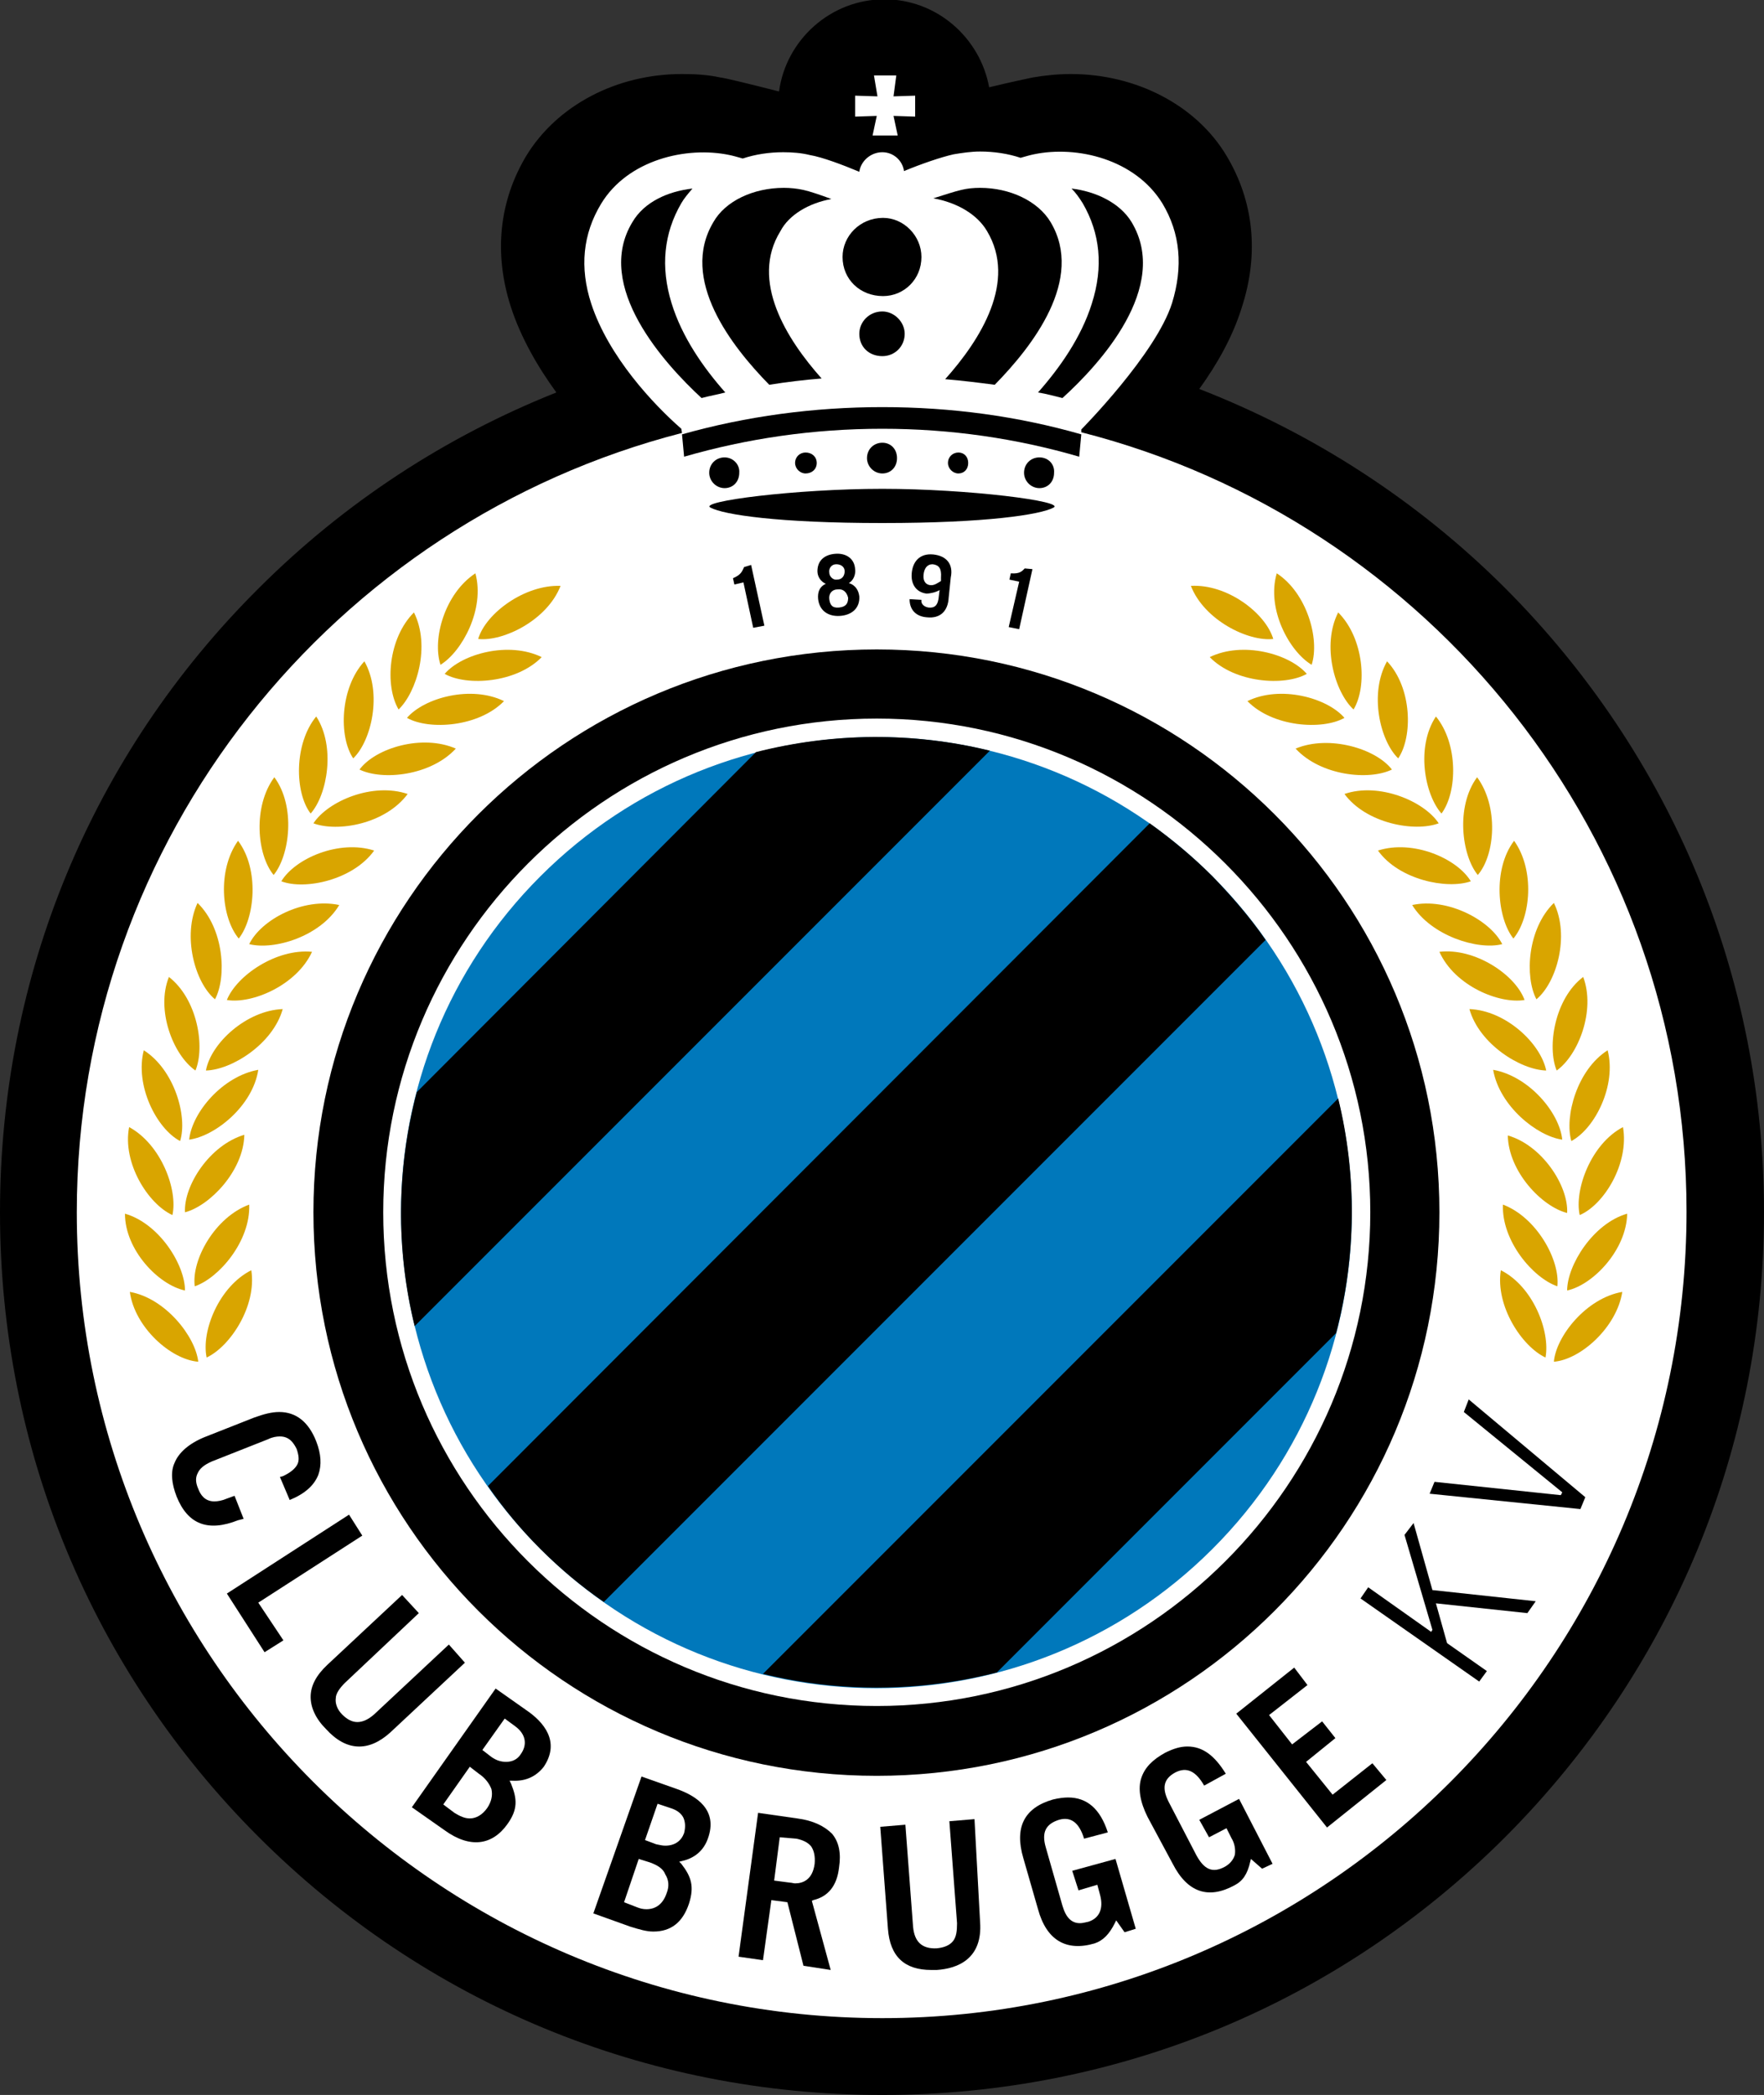
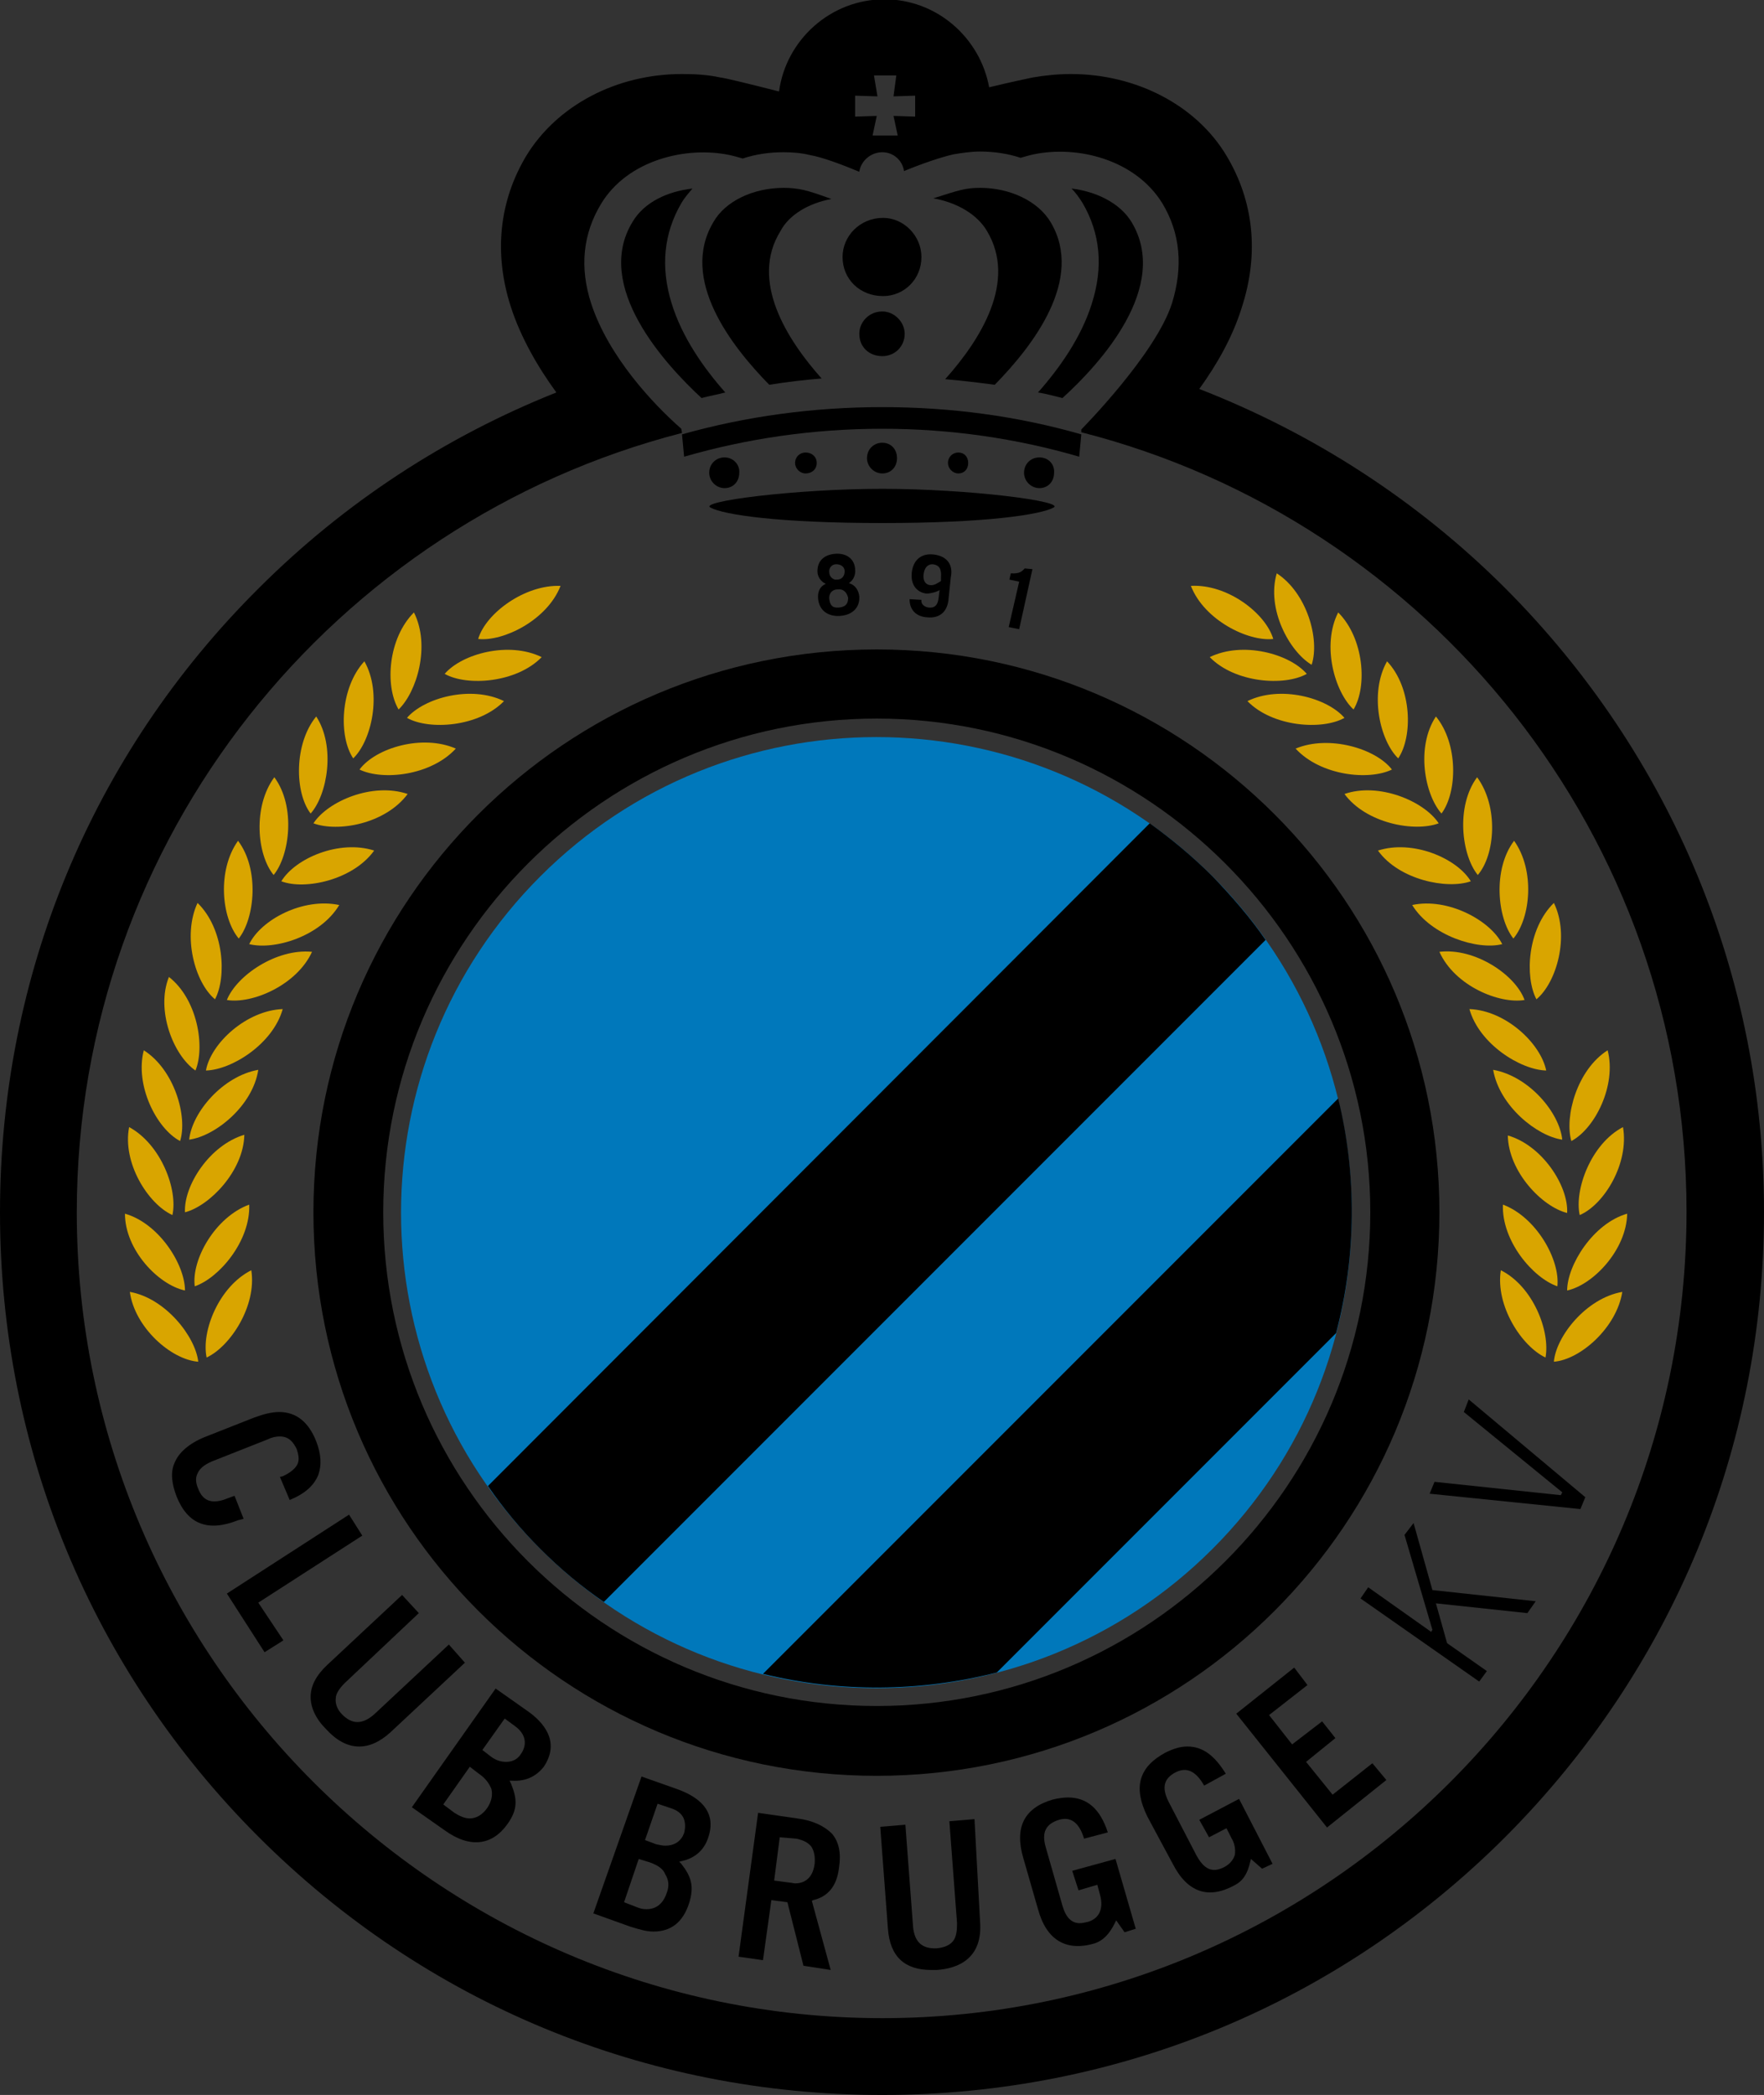
<svg xmlns="http://www.w3.org/2000/svg" xmlns:xlink="http://www.w3.org/1999/xlink" id="Layer_1" x="0px" y="0px" viewBox="0 0 252.7 300" style="enable-background:new 0 0 252.7 300;" xml:space="preserve">
  <rect x="0" y="0" width="252.7" height="300" fill="#333333" stroke="none" />
  <style type="text/css">	.st0{clip-path:url(#SVGID_00000183237997217406485360000003035965268659778710_);fill:#FFFFFF;}	.st1{clip-path:url(#SVGID_00000094579097743511060450000004433352571906634910_);}	.st2{clip-path:url(#SVGID_00000114769410999626510570000000306697273530004372_);}	.st3{clip-path:url(#SVGID_00000142878504595691607400000013139378784513190547_);}	.st4{clip-path:url(#SVGID_00000057853607759002187710000001906131189522868881_);}	.st5{clip-path:url(#SVGID_00000066474380773786998550000011325452549371979445_);}	.st6{clip-path:url(#SVGID_00000135658107057506120230000003449599611971600792_);}	.st7{clip-path:url(#SVGID_00000091735658586456782510000002239963407606035847_);}	.st8{clip-path:url(#SVGID_00000045578506177783733440000007510132255773565612_);}	.st9{clip-path:url(#SVGID_00000090285045721862128670000005401143046385272195_);}	.st10{clip-path:url(#SVGID_00000068657951556204711230000012087179764945333125_);}	.st11{clip-path:url(#SVGID_00000064326614975724624890000008981287347319987354_);}	.st12{clip-path:url(#SVGID_00000093869729455116505150000008522404801648019646_);}	.st13{clip-path:url(#SVGID_00000009585419628377632820000009644727269615064711_);}	.st14{clip-path:url(#SVGID_00000160900952678009763490000014709661439824355007_);}	.st15{clip-path:url(#SVGID_00000105390126877552350190000000096787616553083292_);}	.st16{clip-path:url(#SVGID_00000082334057264800617700000009306851486601905590_);}	.st17{clip-path:url(#SVGID_00000052080029848150249000000012742075038814820495_);}	.st18{clip-path:url(#SVGID_00000088119341341297122560000016229666927140130481_);}	.st19{clip-path:url(#SVGID_00000060741765426476676040000010239587837857376655_);}	.st20{clip-path:url(#SVGID_00000101788552598733582490000016076828735522012302_);}	.st21{clip-path:url(#SVGID_00000075130986732763261060000013671444930605226655_);}	.st22{clip-path:url(#SVGID_00000157278288956286868770000011962491793449953162_);}	.st23{clip-path:url(#SVGID_00000072273671260079430860000006241635559905037463_);}	.st24{clip-path:url(#SVGID_00000078752033138171262530000003853794092820897208_);fill:#D9A500;}	.st25{clip-path:url(#SVGID_00000016791528207242014430000013574759948401945272_);fill:#D9A500;}	.st26{clip-path:url(#SVGID_00000144338335624115934700000005395466029447186062_);fill:#D9A500;}	.st27{clip-path:url(#SVGID_00000150825293815248738450000000006329108871202716_);fill:#D9A500;}	.st28{clip-path:url(#SVGID_00000068679347060492285330000000200165261553723803_);fill:#D9A500;}	.st29{clip-path:url(#SVGID_00000029758084322233632920000015395481575576348845_);fill:#D9A500;}	.st30{clip-path:url(#SVGID_00000090979473041495429590000017527031300329854627_);fill:#D9A500;}	.st31{clip-path:url(#SVGID_00000083794703257631833130000003591236805128890532_);fill:#D9A500;}	.st32{clip-path:url(#SVGID_00000171690860435065841880000015504570362413859975_);fill:#D9A500;}	.st33{clip-path:url(#SVGID_00000102509821027958358520000002524548191675924149_);fill:#D9A500;}	.st34{clip-path:url(#SVGID_00000020386540412474052680000014665061594750135714_);fill:#D9A500;}	.st35{clip-path:url(#SVGID_00000124876997767833409720000002646541199237889467_);fill:#D9A500;}	.st36{clip-path:url(#SVGID_00000124145995659265348280000008548918588782639242_);fill:#D9A500;}	.st37{clip-path:url(#SVGID_00000142884483138112311340000013223287831647468699_);fill:#D9A500;}	.st38{clip-path:url(#SVGID_00000018224636708180163100000007138073722485811615_);fill:#D9A500;}	.st39{clip-path:url(#SVGID_00000063619391121181388150000014691303284678263694_);fill:#D9A500;}	.st40{clip-path:url(#SVGID_00000182513236179394831270000003028042745409791889_);fill:#D9A500;}	.st41{clip-path:url(#SVGID_00000156572706906420208420000014222728960407114647_);fill:#D9A500;}	.st42{clip-path:url(#SVGID_00000181805317288915412360000012685260774259712680_);fill:#D9A500;}	.st43{clip-path:url(#SVGID_00000084513863018137601660000008578807197270576538_);fill:#D9A500;}	.st44{clip-path:url(#SVGID_00000020360923802177759690000011237070951371277213_);fill:#D9A500;}	.st45{clip-path:url(#SVGID_00000147899258339903591920000005682826759521380030_);fill:#D9A500;}	.st46{clip-path:url(#SVGID_00000032607030847127940350000010928972280377311895_);fill:#D9A500;}	.st47{clip-path:url(#SVGID_00000123405366875135295430000009510380539060921743_);fill:#D9A500;}	.st48{clip-path:url(#SVGID_00000059993161907775338490000002065886576272453285_);fill:#D9A500;}	.st49{clip-path:url(#SVGID_00000152983253382134074480000005146454383848348085_);fill:#D9A500;}	.st50{clip-path:url(#SVGID_00000015329798850186646660000008944554148251586220_);fill:#D9A500;}	.st51{clip-path:url(#SVGID_00000008133296358953810020000007297427030894563722_);fill:#D9A500;}	.st52{clip-path:url(#SVGID_00000093174982149002670440000003269446907554590853_);fill:#D9A500;}	.st53{clip-path:url(#SVGID_00000140724291780308577950000016252445512655202729_);fill:#D9A500;}	.st54{clip-path:url(#SVGID_00000100353667984880112220000014924700509686337428_);fill:#D9A500;}	.st55{clip-path:url(#SVGID_00000157301651714783451880000005104429669063313049_);fill:#D9A500;}	.st56{clip-path:url(#SVGID_00000169531241969263548000000014339503081915577495_);fill:#D9A500;}	.st57{clip-path:url(#SVGID_00000053530812003729577610000014405827672753060281_);fill:#D9A500;}	.st58{clip-path:url(#SVGID_00000158735824699613075200000012504763439719829170_);fill:#D9A500;}	.st59{clip-path:url(#SVGID_00000075159052875950166250000014611497136665284778_);fill:#D9A500;}	.st60{clip-path:url(#SVGID_00000003101332799425585110000011370387272871056778_);fill:#D9A500;}	.st61{clip-path:url(#SVGID_00000183945783669120111650000009021539796264022939_);fill:#D9A500;}	.st62{clip-path:url(#SVGID_00000129172881842669650550000012478687605075601324_);fill:#D9A500;}	.st63{clip-path:url(#SVGID_00000115489185394863802930000004740805353441901211_);fill:#D9A500;}	.st64{clip-path:url(#SVGID_00000023272648525946605200000012718187701380098438_);fill:#D9A500;}	.st65{clip-path:url(#SVGID_00000098213332647544478260000017101460320910429084_);fill:#D9A500;}	.st66{clip-path:url(#SVGID_00000034066878262028223640000009951415498656995498_);fill:#D9A500;}	.st67{clip-path:url(#SVGID_00000154394472261040960380000008107322745393831061_);fill:#D9A500;}	.st68{clip-path:url(#SVGID_00000047751240719046934420000018406094524890893210_);fill:#D9A500;}	.st69{clip-path:url(#SVGID_00000083078786012982661200000003050563241153683854_);fill:#D9A500;}	.st70{clip-path:url(#SVGID_00000129192214078043826470000016803291497063614620_);fill:#D9A500;}	.st71{clip-path:url(#SVGID_00000179619034551788480740000007259778540264114593_);fill:#D9A500;}	.st72{clip-path:url(#SVGID_00000013894914923082718380000010258943813876578995_);fill:#D9A500;}	.st73{clip-path:url(#SVGID_00000057829743349101225470000012543959605420034480_);fill:#D9A500;}	.st74{clip-path:url(#SVGID_00000044167700773785911410000003432706412366580145_);}	.st75{clip-path:url(#SVGID_00000003826808147966829760000018238525652979984544_);}	.st76{clip-path:url(#SVGID_00000099660913172984749810000001382507395587840685_);}	.st77{clip-path:url(#SVGID_00000154404312889356283110000011989945485603010716_);}	.st78{clip-path:url(#SVGID_00000113330482743466232750000003353241981231661751_);}	.st79{clip-path:url(#SVGID_00000102520435987341366450000001443004646477950650_);}	.st80{clip-path:url(#SVGID_00000028305219314176656750000016751490650642659480_);}	.st81{clip-path:url(#SVGID_00000073000028349363086840000011486789606286030465_);}	.st82{clip-path:url(#SVGID_00000025421713080067860170000007526204138113053596_);fill:#0078BB;}	.st83{clip-path:url(#SVGID_00000074433667161441277970000009333692346263049896_);}	.st84{clip-path:url(#SVGID_00000003083416457993621330000001973524040155399816_);}	.st85{clip-path:url(#SVGID_00000031890746822369675340000010761144904863953595_);}</style>
  <g>
    <g>
      <g>
        <defs>
          <rect id="SVGID_1_" y="0" width="252.7" height="300" />
        </defs>
        <clipPath id="SVGID_00000182492493981355706290000003073554079271186325_">
          <use xlink:href="#SVGID_1_" style="overflow:visible;" />
        </clipPath>
-         <path style="clip-path:url(#SVGID_00000182492493981355706290000003073554079271186325_);fill:#FFFFFF;" d="M158.9,60.7    c3.4-3.7,9.4-10.9,11.2-16.5c1.9-5.9,1.3-11.3-1.6-16.2c-3.8-6.3-11-8.5-16.5-8.5c-1.5,0-2.9,0.1-4.2,0.4    c-0.4,0.1-0.9,0.2-1.5,0.4c-1.9-0.5-3.8-0.8-5.8-0.8c-1.5,0-2.9,0.1-4.2,0.4c-0.1,0-0.2,0-0.2,0.1c0.3-1,0.5-2,0.5-3.1    c0-5.6-4.6-10.2-10.2-10.2c-5.6,0-10.2,4.6-10.2,10.2c0,1.1,0.2,2.1,0.5,3.1c0,0-0.1,0-0.1,0c-3.3-0.7-6.9-0.6-10.1,0.3    c-0.5-0.1-1-0.3-1.4-0.3c-1.4-0.3-2.8-0.4-4.3-0.4c-5.5,0-12.8,2.2-16.5,8.5c-2.9,4.9-3.5,10.3-1.6,16.2    c2.2,6.8,7.1,12.8,11,16.6C43.6,75.3,8.8,121.2,8.8,173.6c0,64.9,52.8,117.6,117.6,117.6c64.8,0,117.5-52.8,117.5-117.6    C244,121,209.2,75.1,158.9,60.7" />
      </g>
      <g>
        <defs>
          <rect id="SVGID_00000183242253252303348810000004002469715822237327_" y="0" width="252.7" height="300" />
        </defs>
        <clipPath id="SVGID_00000015350576036196286190000017380862793766111677_">
          <use xlink:href="#SVGID_00000183242253252303348810000004002469715822237327_" style="overflow:visible;" />
        </clipPath>
        <path style="clip-path:url(#SVGID_00000015350576036196286190000017380862793766111677_);" d="M119.1,28.5    c-1.6-0.6-3.1-1.1-4-1.3c-0.9-0.2-1.9-0.3-2.8-0.3c-4.4,0-8.4,1.9-10.1,4.9c-4.9,8.2,2.6,17.8,8,23.3c2.5-0.4,5-0.7,7.5-0.9    c-5-5.6-10.3-14-5.9-21.1C113,30.8,115.8,29.1,119.1,28.5" />
      </g>
      <g>
        <defs>
          <rect id="SVGID_00000051348385918602361330000015278163506830933139_" y="0" width="252.7" height="300" />
        </defs>
        <clipPath id="SVGID_00000049194245816154707530000013149039711615545278_">
          <use xlink:href="#SVGID_00000051348385918602361330000015278163506830933139_" style="overflow:visible;" />
        </clipPath>
        <path style="clip-path:url(#SVGID_00000049194245816154707530000013149039711615545278_);" d="M132,36.8c0-3-2.5-5.6-5.5-5.6    c-3.3,0-5.8,2.6-5.8,5.6c0,3.2,2.5,5.6,5.8,5.6C129.5,42.4,132,40,132,36.8" />
      </g>
      <g>
        <defs>
          <rect id="SVGID_00000103949998066861058490000001033349166761876637_" y="0" width="252.7" height="300" />
        </defs>
        <clipPath id="SVGID_00000181801343259715161580000006738293534361100987_">
          <use xlink:href="#SVGID_00000103949998066861058490000001033349166761876637_" style="overflow:visible;" />
        </clipPath>
        <path style="clip-path:url(#SVGID_00000181801343259715161580000006738293534361100987_);" d="M97.6,29.1c0.4-0.7,1-1.4,1.6-2.1    c-3.5,0.4-6.9,1.9-8.6,4.8C85,41,95.3,52.2,100.5,57c1.1-0.3,2.3-0.5,3.4-0.8c-3.1-3.5-6.2-7.9-7.7-12.8    C94.6,38.2,95.1,33.4,97.6,29.1" />
      </g>
      <g>
        <defs>
          <rect id="SVGID_00000086679428390344289480000010216881975040730767_" y="0" width="252.7" height="300" />
        </defs>
        <clipPath id="SVGID_00000151523950379916764530000015614652924152574902_">
          <use xlink:href="#SVGID_00000086679428390344289480000010216881975040730767_" style="overflow:visible;" />
        </clipPath>
        <path style="clip-path:url(#SVGID_00000151523950379916764530000015614652924152574902_);" d="M156.4,43.5    c-1.5,4.8-4.6,9.2-7.7,12.7c1.2,0.2,2.3,0.5,3.5,0.8c5.3-4.8,15.5-15.9,9.9-25.2c-1.7-2.8-5.2-4.4-8.6-4.8    c0.6,0.6,1.1,1.3,1.6,2.1C157.6,33.4,158.1,38.2,156.4,43.5" />
      </g>
      <g>
        <defs>
          <rect id="SVGID_00000132049897482083392820000007339790491577502904_" y="0" width="252.7" height="300" />
        </defs>
        <clipPath id="SVGID_00000145760592912452665920000015515043924585314998_">
          <use xlink:href="#SVGID_00000132049897482083392820000007339790491577502904_" style="overflow:visible;" />
        </clipPath>
        <path style="clip-path:url(#SVGID_00000145760592912452665920000015515043924585314998_);" d="M215.7,84.3    C203,71.6,188,62,171.8,55.7c2.6-3.6,4.8-7.5,6.1-11.7c2.5-7.7,1.7-15.2-2.2-21.7c-4.3-7.2-12.9-11.7-22.3-11.7    c-1.9,0-3.7,0.2-5.5,0.5c-0.4,0.1-2.9,0.6-6.2,1.4c-1.3-7.1-7.5-12.6-15-12.6c-7.7,0-14.1,5.8-15.1,13.2c-4.3-1.1-8-2-8.4-2    c-1.8-0.4-3.6-0.5-5.5-0.5c-9.4,0-17.9,4.5-22.3,11.7c-3.9,6.5-4.7,14-2.2,21.7c1.4,4.3,3.8,8.5,6.5,12.2    C63.9,62.5,49.4,71.9,37,84.3c-23.9,23.8-37,55.5-37,89.3c0,33.8,13.1,65.5,37,89.4c23.9,23.9,55.6,37,89.4,37    c33.7,0,65.4-13.1,89.3-37c23.8-23.9,37-55.6,37-89.4C252.7,139.9,239.5,108.2,215.7,84.3 M122.5,13.7l3.2,0.1l-0.5-3h3.2l-0.4,3    l3.1-0.1v3l-3.1-0.1l0.6,2.8h-1.7H125l0.6-2.8l-3.1,0.1V13.7z M126.4,289C62.8,289,11,237.2,11,173.6C11,120,47.9,74.8,97.7,62    l-0.1-0.6c-4-3.5-10.4-10.3-12.9-17.9c-1.7-5.2-1.2-10,1.4-14.3c3.8-6.3,12.2-8.3,18.4-7c0.5,0.1,1.2,0.3,1.9,0.5    c1.8-0.6,3.8-0.9,5.8-0.9c1.3,0,2.6,0.1,3.8,0.4c1.8,0.3,4.7,1.4,7.1,2.4c0.2-1.5,1.6-2.8,3.3-2.8c1.6,0,2.9,1.2,3.1,2.7    c2.4-1,5.3-2,7.1-2.4c1.2-0.2,2.5-0.4,3.8-0.4c2,0,4,0.3,5.8,0.9c0.7-0.2,1.4-0.4,1.9-0.5c6.2-1.3,14.5,0.7,18.4,7    c2.6,4.3,3,9.1,1.4,14.3c-2.3,7.3-13,18.1-13,18.1l0,0.4c49.8,12.7,86.7,57.9,86.7,111.6C241.6,237.2,189.9,289,126.4,289" />
      </g>
      <g>
        <defs>
          <rect id="SVGID_00000142874958644671225340000007746414563889553797_" y="0" width="252.7" height="300" />
        </defs>
        <clipPath id="SVGID_00000182528732735799281140000001810504410023986070_">
          <use xlink:href="#SVGID_00000142874958644671225340000007746414563889553797_" style="overflow:visible;" />
        </clipPath>
        <path style="clip-path:url(#SVGID_00000182528732735799281140000001810504410023986070_);" d="M129.6,47.8c0-1.7-1.5-3.2-3.2-3.2    c-1.9,0-3.3,1.5-3.3,3.2c0,1.9,1.4,3.2,3.3,3.2C128.2,51,129.6,49.6,129.6,47.8" />
      </g>
      <g>
        <defs>
          <rect id="SVGID_00000115499030893879123780000007175277525148716716_" y="0" width="252.7" height="300" />
        </defs>
        <clipPath id="SVGID_00000178177871150288936300000013754361653240844933_">
          <use xlink:href="#SVGID_00000115499030893879123780000007175277525148716716_" style="overflow:visible;" />
        </clipPath>
        <path style="clip-path:url(#SVGID_00000178177871150288936300000013754361653240844933_);" d="M141.4,33.1    c4.3,7.2-0.9,15.5-6,21.2c2.4,0.2,4.8,0.5,7.1,0.8c5.4-5.5,12.9-15.1,8-23.3c-1.8-3-5.8-4.9-10.1-4.9c-1,0-1.9,0.1-2.7,0.3    c-0.9,0.2-2.4,0.7-4,1.2C137.1,29,140,30.7,141.4,33.1" />
      </g>
      <g>
        <defs>
          <rect id="SVGID_00000136406650485963078070000014762203600619620737_" y="0" width="252.7" height="300" />
        </defs>
        <clipPath id="SVGID_00000078766982286067998960000012199488009133862567_">
          <use xlink:href="#SVGID_00000136406650485963078070000014762203600619620737_" style="overflow:visible;" />
        </clipPath>
        <path style="clip-path:url(#SVGID_00000078766982286067998960000012199488009133862567_);" d="M146.8,81.4    c-0.4,0.4-0.7,0.8-2,0.7l-0.2,0.9l1.4,0.3l-1.5,6.5l1.5,0.3l1.9-8.6L146.8,81.4z" />
      </g>
      <g>
        <defs>
          <rect id="SVGID_00000064348321058029652290000006690325837390125455_" y="0" width="252.7" height="300" />
        </defs>
        <clipPath id="SVGID_00000080177584630795658170000004909232501690681999_">
          <use xlink:href="#SVGID_00000064348321058029652290000006690325837390125455_" style="overflow:visible;" />
        </clipPath>
        <path style="clip-path:url(#SVGID_00000080177584630795658170000004909232501690681999_);" d="M121.6,83.5c0.7-0.4,1-1.3,0.9-2    c-0.1-1.6-1.4-2.3-2.8-2.2c-1.5,0.1-2.6,0.9-2.6,2.5c0,0.8,0.5,1.5,1.2,1.8c-0.9,0.4-1.2,1.2-1.1,2.2c0.2,1.7,1.5,2.5,3.1,2.4    c1.7-0.1,2.9-1.1,2.8-2.8C123,84.6,122.6,83.8,121.6,83.5 M119.8,80.8c0.7,0,1.2,0.4,1.2,1c0,0.7-0.4,1.2-1.1,1.2    c-0.5,0.1-1.1-0.4-1.1-1C118.7,81.4,119.1,80.8,119.8,80.8 M120.2,87c-1,0.1-1.3-0.4-1.4-1.2c-0.1-0.8,0.4-1.4,1.2-1.4    c0.8-0.1,1.3,0.4,1.5,1.2C121.5,86.4,121.2,86.9,120.2,87" />
      </g>
      <g>
        <defs>
-           <rect id="SVGID_00000072257374597605779830000012094073903677897868_" y="0" width="252.7" height="300" />
-         </defs>
+           </defs>
        <clipPath id="SVGID_00000082346725453835029380000002905315160354986119_">
          <use xlink:href="#SVGID_00000072257374597605779830000012094073903677897868_" style="overflow:visible;" />
        </clipPath>
        <path style="clip-path:url(#SVGID_00000082346725453835029380000002905315160354986119_);" d="M106.6,81.2    c-0.3,0.6-0.4,1.1-1.6,1.6l0.2,0.9l1.3-0.3l1.4,6.5l1.6-0.3l-1.9-8.7L106.6,81.2z" />
      </g>
      <g>
        <defs>
          <rect id="SVGID_00000000917942491206430560000013022741851680955057_" y="0" width="252.7" height="300" />
        </defs>
        <clipPath id="SVGID_00000139999657876812970670000006830132177709035421_">
          <use xlink:href="#SVGID_00000000917942491206430560000013022741851680955057_" style="overflow:visible;" />
        </clipPath>
        <path style="clip-path:url(#SVGID_00000139999657876812970670000006830132177709035421_);" d="M133.7,79.4c-2-0.2-3,1.1-3.1,2.8    c-0.1,1.4,0.6,2.6,2.1,2.8c0.6,0,1.4-0.2,1.9-0.5l-0.1,0.8c-0.1,1.4-0.6,1.8-1.5,1.7c-0.6-0.1-1.1-0.5-1-1.1l-1.7-0.1    c0,1.6,1,2.5,2.5,2.6c1.9,0.2,3-0.9,3.1-2.8l0.3-2.9C136.6,80.8,135.6,79.6,133.7,79.4 M134.8,82.7l0,0.5    c-0.5,0.3-0.9,0.6-1.4,0.6c-0.7,0-1.2-0.5-1.1-1.5c0.1-0.9,0.5-1.5,1.3-1.5C134.5,80.9,134.9,81.4,134.8,82.7" />
      </g>
      <g>
        <defs>
          <rect id="SVGID_00000132047663959722732800000012418783571824677051_" y="0" width="252.7" height="300" />
        </defs>
        <clipPath id="SVGID_00000093883434773420263840000016924431021822010788_">
          <use xlink:href="#SVGID_00000132047663959722732800000012418783571824677051_" style="overflow:visible;" />
        </clipPath>
        <path style="clip-path:url(#SVGID_00000093883434773420263840000016924431021822010788_);" d="M153.6,267.9l0.9,2.8l2.7-0.8    l0.4,1.5c0.5,1.9-0.1,3.3-1.7,3.8c-0.5,0.1-0.8,0.2-1.2,0.2c-1.2,0-2-0.8-2.5-2.5l-2.4-8.4c-0.6-2.1,0-3.3,1.9-3.9    c1.7-0.5,2.9,0.4,3.6,2.7l3.4-0.9c-1.1-3.4-3-5-5.7-5c-0.6,0-1.4,0.1-2.2,0.3c-4.1,1.2-5.5,4-4.2,8.4l2.1,7.3    c1.2,4.4,4,6.1,8.1,4.9c1.2-0.4,2.1-1.3,2.9-2.9l0.2-0.4l1.2,1.7l1.6-0.5l-2.9-10L153.6,267.9z" />
      </g>
      <g>
        <defs>
          <rect id="SVGID_00000135651228768759208920000010980298994326907549_" y="0" width="252.7" height="300" />
        </defs>
        <clipPath id="SVGID_00000053504667849646224410000011374398321778251966_">
          <use xlink:href="#SVGID_00000135651228768759208920000010980298994326907549_" style="overflow:visible;" />
        </clipPath>
        <path style="clip-path:url(#SVGID_00000053504667849646224410000011374398321778251966_);" d="M34.9,217.5l-1.3-3.3l-1.1,0.4    c-0.7,0.3-1.3,0.4-1.8,0.4c-1.4,0-2-1-2.3-1.8c-0.4-0.9-0.4-1.6-0.1-2.2c0.3-0.7,0.9-1.2,2-1.7l8.1-3.2c0.6-0.3,1.2-0.4,1.7-0.4    c1.4,0,2,1,2.4,1.8c0.3,0.9,0.4,1.6,0.1,2.2c-0.3,0.6-1,1.2-2.1,1.7l-0.4,0.1l1.4,3.3c2.2-0.9,3.5-2.1,4.1-3.6    c0.5-1.4,0.4-3-0.3-4.8c-1.1-2.8-2.9-4.2-5.3-4.2c-1.1,0-2.2,0.3-3.6,0.8l-7.1,2.8c-2.2,0.9-3.7,2.2-4.3,3.7    c-0.6,1.3-0.4,3,0.3,4.8c1.6,4,4.5,5.1,8.8,3.4L34.9,217.5z" />
      </g>
      <g>
        <defs>
          <rect id="SVGID_00000067958274266210589850000012061568498660254880_" y="0" width="252.7" height="300" />
        </defs>
        <clipPath id="SVGID_00000109013966600123971070000005888731912034707351_">
          <use xlink:href="#SVGID_00000067958274266210589850000012061568498660254880_" style="overflow:visible;" />
        </clipPath>
        <polygon style="clip-path:url(#SVGID_00000109013966600123971070000005888731912034707351_);" points="51.9,219.9 50,216.9     32.5,228.2 37.9,236.6 40.6,234.9 37,229.5    " />
      </g>
      <g>
        <defs>
          <rect id="SVGID_00000092418256048470543110000000076913381223096976_" y="0" width="252.7" height="300" />
        </defs>
        <clipPath id="SVGID_00000061447710191443618650000005950189923787763341_">
          <use xlink:href="#SVGID_00000092418256048470543110000000076913381223096976_" style="overflow:visible;" />
        </clipPath>
        <path style="clip-path:url(#SVGID_00000061447710191443618650000005950189923787763341_);" d="M97,256.2l-5.1-1.8L85,274l5.3,1.9    c1.3,0.4,2.3,0.7,3.3,0.7c2.5,0,4.2-1.3,5.1-4c0.8-2.5,0.3-3.9-1.1-5.7l-0.3-0.3l0.4-0.1c1.8-0.4,3.1-1.5,3.7-3.2    C102.9,259.2,99.8,257.2,97,256.2 M95.5,271.1c-0.5,1.5-1.5,2.3-2.9,2.3c-0.5,0-0.9-0.1-1.4-0.3l-1.8-0.7l2.1-6.2l1.6,0.5    c1.1,0.4,1.9,0.9,2.2,1.7C95.8,269.2,95.9,270.1,95.5,271.1 M98,262.5c-0.4,1.1-1.3,1.8-2.7,1.8c-0.4,0-0.8-0.1-1.3-0.2l-1.6-0.6    l1.8-5.2l1.8,0.6c1,0.3,1.6,0.8,1.9,1.4C98.2,261,98.2,261.7,98,262.5" />
      </g>
      <g>
        <defs>
          <rect id="SVGID_00000105392139436399535670000010880180624210299537_" y="0" width="252.7" height="300" />
        </defs>
        <clipPath id="SVGID_00000019657427225600009000000007879691799360590996_">
          <use xlink:href="#SVGID_00000105392139436399535670000010880180624210299537_" style="overflow:visible;" />
        </clipPath>
        <path style="clip-path:url(#SVGID_00000019657427225600009000000007879691799360590996_);" d="M114.2,260.4l-5.6-0.8l-2.8,20.6    l3.5,0.5l1.2-8.6l2.3,0.3l2.3,9.1l3.9,0.6l-2.7-9.9l0.2-0.1c2.1-0.5,3.4-2,3.7-4.7c0.3-2,0-3.6-1-4.8    C118.1,261.5,116.5,260.7,114.2,260.4 M116.7,266.9c-0.3,2.3-1.7,2.8-2.8,2.8c-0.2,0-0.5-0.1-0.7-0.1l-2.3-0.3l0.8-6.2l2.4,0.2    c0.9,0.2,1.6,0.5,2.1,1.1C116.6,265,116.8,265.8,116.7,266.9" />
      </g>
      <g>
        <defs>
          <rect id="SVGID_00000119115907176934366670000011946694030230388106_" y="0" width="252.7" height="300" />
        </defs>
        <clipPath id="SVGID_00000093147613876397783100000003209542268430121374_">
          <use xlink:href="#SVGID_00000119115907176934366670000011946694030230388106_" style="overflow:visible;" />
        </clipPath>
        <path style="clip-path:url(#SVGID_00000093147613876397783100000003209542268430121374_);" d="M139.6,260.5l-3.6,0.3l1.1,14.6    c0,1.1-0.1,2-0.6,2.6c-0.5,0.6-1.3,0.9-2.3,1c-2.1,0.1-3.2-0.9-3.4-3.1l-1.1-14.6l-3.6,0.3l1.1,14.6c0.3,4,2.4,5.9,6.2,5.9h0.8    c3-0.2,6.6-1.6,6.2-6.9L139.6,260.5z" />
      </g>
      <g>
        <defs>
          <rect id="SVGID_00000152252255326898769970000002049152237431603861_" y="0" width="252.7" height="300" />
        </defs>
        <clipPath id="SVGID_00000020384975301991833010000012559173989751888266_">
          <use xlink:href="#SVGID_00000152252255326898769970000002049152237431603861_" style="overflow:visible;" />
        </clipPath>
        <path style="clip-path:url(#SVGID_00000020384975301991833010000012559173989751888266_);" d="M171.8,260.6l1.4,2.5l2.5-1.3    l0.7,1.4c0.5,0.8,0.6,1.7,0.5,2.4c-0.2,0.7-0.7,1.3-1.4,1.7c-1.8,1-3,0.4-4.1-1.6l-4-7.7c-1-2-0.7-3.3,1-4.2    c1.6-0.8,2.9-0.2,4.1,1.9l3.1-1.7c-1.6-2.6-3.3-3.9-5.5-3.9c-1,0-2,0.3-3.2,0.9c-1.8,1-2.9,2.1-3.4,3.6c-0.5,1.5-0.2,3.4,0.9,5.6    l3.6,6.7c2.1,4.1,5.1,5.1,8.8,3.1c1.2-0.6,1.9-1.6,2.3-3.4l0.1-0.4l1.6,1.4l1.5-0.7l-4.8-9.3L171.8,260.6z" />
      </g>
      <g>
        <defs>
          <rect id="SVGID_00000011030861382798630160000005774427642201560988_" y="0" width="252.7" height="300" />
        </defs>
        <clipPath id="SVGID_00000115500289301405838740000005914970209109678467_">
          <use xlink:href="#SVGID_00000011030861382798630160000005774427642201560988_" style="overflow:visible;" />
        </clipPath>
        <polygon style="clip-path:url(#SVGID_00000115500289301405838740000005914970209109678467_);" points="210.4,200.4 209.7,202.2     223.8,213.7 223.6,214.1 223.5,214.1 205.5,212.2 204.8,213.9 226.4,216.1 227.1,214.4    " />
      </g>
      <g>
        <defs>
          <rect id="SVGID_00000179604124589255536210000009316721275141753531_" y="0" width="252.7" height="300" />
        </defs>
        <clipPath id="SVGID_00000162333176721222036960000005437045844049310132_">
          <use xlink:href="#SVGID_00000179604124589255536210000009316721275141753531_" style="overflow:visible;" />
        </clipPath>
        <polygon style="clip-path:url(#SVGID_00000162333176721222036960000005437045844049310132_);" points="190.9,257 187.1,252.3     191.3,248.9 189.4,246.5 185.1,249.8 181.8,245.6 187.3,241.3 185.4,238.8 177.1,245.4 190.1,261.7 198.6,254.9 196.6,252.5        " />
      </g>
      <g>
        <defs>
          <rect id="SVGID_00000016756747576083395080000007081094623571019907_" y="0" width="252.7" height="300" />
        </defs>
        <clipPath id="SVGID_00000098197132431229892220000017980311322040046746_">
          <use xlink:href="#SVGID_00000016756747576083395080000007081094623571019907_" style="overflow:visible;" />
        </clipPath>
        <path style="clip-path:url(#SVGID_00000098197132431229892220000017980311322040046746_);" d="M64.3,235.5l-10.7,10    c-0.8,0.7-1.6,1.1-2.4,1.1c-0.8,0-1.5-0.4-2.2-1.1c-0.7-0.7-1-1.6-0.9-2.3c0-0.7,0.6-1.5,1.3-2.2L60,231l-2.4-2.6l-10.7,10    c-1.6,1.5-2.4,3-2.4,4.6c0,1.5,0.7,3.1,2.2,4.6c2.9,3.2,6.1,3.3,9.2,0.5l10.7-10L64.3,235.5z" />
      </g>
      <g>
        <defs>
          <rect id="SVGID_00000178169881238598122940000004362331196052270213_" y="0" width="252.7" height="300" />
        </defs>
        <clipPath id="SVGID_00000106857536107431120120000008061393555573682586_">
          <use xlink:href="#SVGID_00000178169881238598122940000004362331196052270213_" style="overflow:visible;" />
        </clipPath>
        <polygon style="clip-path:url(#SVGID_00000106857536107431120120000008061393555573682586_);" points="202.5,218.1 201.2,219.8     205.2,233.4 205,233.7 204.9,233.6 196,227.3 194.9,228.9 211.9,240.8 213,239.3 207.3,235.3 205.7,229.6 218.8,231 220,229.3     205.2,227.7    " />
      </g>
      <g>
        <defs>
          <rect id="SVGID_00000031189361871440739400000005991523103474533046_" y="0" width="252.7" height="300" />
        </defs>
        <clipPath id="SVGID_00000080887174074445243770000003344589917374407313_">
          <use xlink:href="#SVGID_00000031189361871440739400000005991523103474533046_" style="overflow:visible;" />
        </clipPath>
        <path style="clip-path:url(#SVGID_00000080887174074445243770000003344589917374407313_);" d="M75.4,244.9l-4.4-3.1l-12,17    l4.7,3.3c3.6,2.6,6.8,2.2,9-0.9c1.5-2.1,1.4-3.6,0.5-5.8l-0.2-0.4h0.4c1.9,0.1,3.4-0.6,4.5-2C80.3,249.4,77.9,246.6,75.4,244.9     M69.8,258.9c-0.7,1-1.6,1.5-2.5,1.5c-0.7,0-1.4-0.3-2.2-0.8l-1.6-1.2l3.8-5.4l1.3,1c0.9,0.6,1.5,1.4,1.8,2.2    C70.6,257.1,70.4,258,69.8,258.9 M74.6,251.2c-0.5,0.8-1.3,1.1-2.1,1.1c-0.7,0-1.4-0.2-2.1-0.7l-1.3-1l3.2-4.5l1.5,1.1    C75.3,248.3,75.6,249.8,74.6,251.2" />
      </g>
      <g>
        <defs>
          <rect id="SVGID_00000041984965808973611270000003127505613558434703_" y="0" width="252.7" height="300" />
        </defs>
        <clipPath id="SVGID_00000021099509207537900070000015547218272860288385_">
          <use xlink:href="#SVGID_00000041984965808973611270000003127505613558434703_" style="overflow:visible;" />
        </clipPath>
        <path style="clip-path:url(#SVGID_00000021099509207537900070000015547218272860288385_);fill:#D9A500;" d="M224.5,184.8    c3.7-0.8,8.5-5.8,8.6-11C228.2,175.2,224.5,181.2,224.5,184.8" />
      </g>
      <g>
        <defs>
          <rect id="SVGID_00000147182903467559511960000001889293553632790666_" y="0" width="252.7" height="300" />
        </defs>
        <clipPath id="SVGID_00000002358299633507466340000009543950280921657511_">
          <use xlink:href="#SVGID_00000147182903467559511960000001889293553632790666_" style="overflow:visible;" />
        </clipPath>
        <path style="clip-path:url(#SVGID_00000002358299633507466340000009543950280921657511_);fill:#D9A500;" d="M222.6,129.3    c-3.8,3.7-4.2,10.6-2.5,13.8C223,140.7,224.9,134,222.6,129.3" />
      </g>
      <g>
        <defs>
          <rect id="SVGID_00000182500992537006944930000011863927785855797416_" y="0" width="252.7" height="300" />
        </defs>
        <clipPath id="SVGID_00000095306846168341193180000000272165421377076398_">
          <use xlink:href="#SVGID_00000182500992537006944930000011863927785855797416_" style="overflow:visible;" />
        </clipPath>
        <path style="clip-path:url(#SVGID_00000095306846168341193180000000272165421377076398_);fill:#D9A500;" d="M225.1,163.4    c3.4-1.8,6.5-8,5.2-13C225.9,153.2,224.1,159.9,225.1,163.4" />
      </g>
      <g>
        <defs>
          <rect id="SVGID_00000026842469516104279070000005077588188800987040_" y="0" width="252.7" height="300" />
        </defs>
        <clipPath id="SVGID_00000154426290072592395670000010792311039027414163_">
          <use xlink:href="#SVGID_00000026842469516104279070000005077588188800987040_" style="overflow:visible;" />
        </clipPath>
        <path style="clip-path:url(#SVGID_00000154426290072592395670000010792311039027414163_);fill:#D9A500;" d="M216.9,120.4    c-3.1,4.1-2.4,11.1-0.1,14C219.3,131.4,219.9,124.6,216.9,120.4" />
      </g>
      <g>
        <defs>
          <rect id="SVGID_00000076590194435698629960000008277479883413535909_" y="0" width="252.7" height="300" />
        </defs>
        <clipPath id="SVGID_00000152981819795829906800000008486657172535286926_">
          <use xlink:href="#SVGID_00000076590194435698629960000008277479883413535909_" style="overflow:visible;" />
        </clipPath>
        <path style="clip-path:url(#SVGID_00000152981819795829906800000008486657172535286926_);fill:#D9A500;" d="M226.3,174    c3.5-1.5,7.1-7.4,6.2-12.6C227.9,163.8,225.5,170.4,226.3,174" />
      </g>
      <g>
        <defs>
          <rect id="SVGID_00000147210811188111747320000008325457509847473083_" y="0" width="252.7" height="300" />
        </defs>
        <clipPath id="SVGID_00000033353482039954725400000010821717795143838859_">
          <use xlink:href="#SVGID_00000147210811188111747320000008325457509847473083_" style="overflow:visible;" />
        </clipPath>
        <path style="clip-path:url(#SVGID_00000033353482039954725400000010821717795143838859_);fill:#D9A500;" d="M218.4,143.2    c-1.3-3.6-7.1-7.5-12.2-6.9C208.4,141.2,214.8,143.8,218.4,143.2" />
      </g>
      <g>
        <defs>
          <rect id="SVGID_00000005972584473670996980000008607333323923272592_" y="0" width="252.7" height="300" />
        </defs>
        <clipPath id="SVGID_00000024697434301999383190000004374951671442593173_">
          <use xlink:href="#SVGID_00000005972584473670996980000008607333323923272592_" style="overflow:visible;" />
        </clipPath>
        <path style="clip-path:url(#SVGID_00000024697434301999383190000004374951671442593173_);fill:#D9A500;" d="M206.1,117.9    c-2.1-3.2-8.6-5.9-13.5-4.2C195.7,117.9,202.6,119.2,206.1,117.9" />
      </g>
      <g>
        <defs>
          <rect id="SVGID_00000109028701145876275060000003725612092925065108_" y="0" width="252.7" height="300" />
        </defs>
        <clipPath id="SVGID_00000084499477681907583770000010469861216140886168_">
          <use xlink:href="#SVGID_00000109028701145876275060000003725612092925065108_" style="overflow:visible;" />
        </clipPath>
        <path style="clip-path:url(#SVGID_00000084499477681907583770000010469861216140886168_);fill:#D9A500;" d="M215.2,135.2    c-1.7-3.4-7.8-6.7-12.9-5.6C205,134,211.7,136.1,215.2,135.2" />
      </g>
      <g>
        <defs>
          <rect id="SVGID_00000072985936549882100050000008802450368676528279_" y="0" width="252.7" height="300" />
        </defs>
        <clipPath id="SVGID_00000119815311879319440550000016397869121536833203_">
          <use xlink:href="#SVGID_00000072985936549882100050000008802450368676528279_" style="overflow:visible;" />
        </clipPath>
        <path style="clip-path:url(#SVGID_00000119815311879319440550000016397869121536833203_);fill:#D9A500;" d="M210.7,126.2    c-2-3.3-8.3-6-13.3-4.4C200.4,126,207.3,127.4,210.7,126.2" />
      </g>
      <g>
        <defs>
          <rect id="SVGID_00000160148914496749004220000014663947791156362906_" y="0" width="252.7" height="300" />
        </defs>
        <clipPath id="SVGID_00000098197925415661472410000003053887253553734548_">
          <use xlink:href="#SVGID_00000160148914496749004220000014663947791156362906_" style="overflow:visible;" />
        </clipPath>
        <path style="clip-path:url(#SVGID_00000098197925415661472410000003053887253553734548_);fill:#D9A500;" d="M205.7,102.6    c-2.9,4.4-1.6,11.2,0.8,13.9C208.8,113.4,208.9,106.5,205.7,102.6" />
      </g>
      <g>
        <defs>
          <rect id="SVGID_00000033336924366071645270000009357698161693768631_" y="0" width="252.7" height="300" />
        </defs>
        <clipPath id="SVGID_00000021116641581571567480000001078791289066479242_">
          <use xlink:href="#SVGID_00000033336924366071645270000009357698161693768631_" style="overflow:visible;" />
        </clipPath>
        <path style="clip-path:url(#SVGID_00000021116641581571567480000001078791289066479242_);fill:#D9A500;" d="M191.7,87.7    c-2.4,4.7-0.5,11.4,2.2,13.9C195.9,98.3,195.4,91.4,191.7,87.7" />
      </g>
      <g>
        <defs>
          <rect id="SVGID_00000036941351072757966120000011002760445532938391_" y="0" width="252.7" height="300" />
        </defs>
        <clipPath id="SVGID_00000169558833750765577130000010410202503570946997_">
          <use xlink:href="#SVGID_00000036941351072757966120000011002760445532938391_" style="overflow:visible;" />
        </clipPath>
        <path style="clip-path:url(#SVGID_00000169558833750765577130000010410202503570946997_);fill:#D9A500;" d="M198.7,94.7    c-2.6,4.6-1,11.4,1.6,13.9C202.4,105.5,202.3,98.5,198.7,94.7" />
      </g>
      <g>
        <defs>
          <rect id="SVGID_00000025419591300413251090000002402783534150928799_" y="0" width="252.7" height="300" />
        </defs>
        <clipPath id="SVGID_00000034078881356409239670000013182463724471153308_">
          <use xlink:href="#SVGID_00000025419591300413251090000002402783534150928799_" style="overflow:visible;" />
        </clipPath>
        <path style="clip-path:url(#SVGID_00000034078881356409239670000013182463724471153308_);fill:#D9A500;" d="M211.6,111.3    c-3.1,4.2-2.2,11.2,0.1,14C214.2,122.4,214.7,115.5,211.6,111.3" />
      </g>
      <g>
        <defs>
          <rect id="SVGID_00000031916752031979575810000014114077770024587446_" y="0" width="252.7" height="300" />
        </defs>
        <clipPath id="SVGID_00000149369118742721426420000003673417131283042733_">
          <use xlink:href="#SVGID_00000031916752031979575810000014114077770024587446_" style="overflow:visible;" />
        </clipPath>
-         <path style="clip-path:url(#SVGID_00000149369118742721426420000003673417131283042733_);fill:#D9A500;" d="M223,153.3    c3.1-2.2,5.6-8.6,3.8-13.4C222.7,143,221.6,149.9,223,153.3" />
      </g>
      <g>
        <defs>
          <rect id="SVGID_00000052063401473019395870000000428749522463232160_" y="0" width="252.7" height="300" />
        </defs>
        <clipPath id="SVGID_00000116216829076491701380000017251817530474726577_">
          <use xlink:href="#SVGID_00000052063401473019395870000000428749522463232160_" style="overflow:visible;" />
        </clipPath>
        <path style="clip-path:url(#SVGID_00000116216829076491701380000017251817530474726577_);fill:#D9A500;" d="M210.5,144.5    c1.4,5,7.3,8.7,11,8.8C220.7,149.4,215.7,144.7,210.5,144.5" />
      </g>
      <g>
        <defs>
          <rect id="SVGID_00000114074439219415110770000004553471328724604077_" y="0" width="252.7" height="300" />
        </defs>
        <clipPath id="SVGID_00000064317053247844201920000011308116386184397457_">
          <use xlink:href="#SVGID_00000114074439219415110770000004553471328724604077_" style="overflow:visible;" />
        </clipPath>
        <path style="clip-path:url(#SVGID_00000064317053247844201920000011308116386184397457_);fill:#D9A500;" d="M187.9,95.2    c1.2-3.7-0.7-10.3-5-13.1C181.4,87.2,184.7,93.3,187.9,95.2" />
      </g>
      <g>
        <defs>
          <rect id="SVGID_00000153690365175813930020000016842283642764888962_" y="0" width="252.7" height="300" />
        </defs>
        <clipPath id="SVGID_00000043454120369148027200000012920107511750498992_">
          <use xlink:href="#SVGID_00000153690365175813930020000016842283642764888962_" style="overflow:visible;" />
        </clipPath>
        <path style="clip-path:url(#SVGID_00000043454120369148027200000012920107511750498992_);fill:#D9A500;" d="M192.6,102.8    c-2.5-2.9-9.2-4.7-13.9-2.4C182.3,104.1,189.4,104.6,192.6,102.8" />
      </g>
      <g>
        <defs>
          <rect id="SVGID_00000130608201689819366120000008307135720918538917_" y="0" width="252.7" height="300" />
        </defs>
        <clipPath id="SVGID_00000052785008352094906690000014434220115135828378_">
          <use xlink:href="#SVGID_00000130608201689819366120000008307135720918538917_" style="overflow:visible;" />
        </clipPath>
        <path style="clip-path:url(#SVGID_00000052785008352094906690000014434220115135828378_);fill:#D9A500;" d="M30.8,143.1    c1.7-3.2,1.3-10.1-2.5-13.8C26.1,134,27.9,140.7,30.8,143.1" />
      </g>
      <g>
        <defs>
          <rect id="SVGID_00000147917980113342620150000001336877381425513095_" y="0" width="252.7" height="300" />
        </defs>
        <clipPath id="SVGID_00000028326977135810019090000017587525235953970837_">
          <use xlink:href="#SVGID_00000147917980113342620150000001336877381425513095_" style="overflow:visible;" />
        </clipPath>
        <path style="clip-path:url(#SVGID_00000028326977135810019090000017587525235953970837_);fill:#D9A500;" d="M25.8,163.4    c1.1-3.5-0.8-10.2-5.2-13C19.3,155.4,22.4,161.6,25.8,163.4" />
      </g>
      <g>
        <defs>
          <rect id="SVGID_00000024000137715895469370000006370378716993226890_" y="0" width="252.7" height="300" />
        </defs>
        <clipPath id="SVGID_00000085213665080741692090000016599200554865915267_">
          <use xlink:href="#SVGID_00000024000137715895469370000006370378716993226890_" style="overflow:visible;" />
        </clipPath>
        <path style="clip-path:url(#SVGID_00000085213665080741692090000016599200554865915267_);fill:#D9A500;" d="M34.1,120.4    c-3,4.2-2.4,11,0.1,14C36.5,131.5,37.2,124.5,34.1,120.4" />
      </g>
      <g>
        <defs>
          <rect id="SVGID_00000090982863609877658650000005267604080880790667_" y="0" width="252.7" height="300" />
        </defs>
        <clipPath id="SVGID_00000171702170988651939120000018047489545771694487_">
          <use xlink:href="#SVGID_00000090982863609877658650000005267604080880790667_" style="overflow:visible;" />
        </clipPath>
        <path style="clip-path:url(#SVGID_00000171702170988651939120000018047489545771694487_);fill:#D9A500;" d="M24.7,174    c0.8-3.6-1.6-10.1-6.2-12.6C17.5,166.5,21.2,172.4,24.7,174" />
      </g>
      <g>
        <defs>
          <rect id="SVGID_00000158026342537529219710000018119897447178955965_" y="0" width="252.7" height="300" />
        </defs>
        <clipPath id="SVGID_00000082355709483219419210000006621511810550929319_">
          <use xlink:href="#SVGID_00000158026342537529219710000018119897447178955965_" style="overflow:visible;" />
        </clipPath>
        <path style="clip-path:url(#SVGID_00000082355709483219419210000006621511810550929319_);fill:#D9A500;" d="M32.5,143.2    c3.6,0.6,10-2.1,12.2-6.9C39.6,135.8,33.9,139.7,32.5,143.2" />
      </g>
      <g>
        <defs>
          <rect id="SVGID_00000132799246320173779300000009684762457088653443_" y="0" width="252.7" height="300" />
        </defs>
        <clipPath id="SVGID_00000083057563139108036270000008238717041858831005_">
          <use xlink:href="#SVGID_00000132799246320173779300000009684762457088653443_" style="overflow:visible;" />
        </clipPath>
        <path style="clip-path:url(#SVGID_00000083057563139108036270000008238717041858831005_);fill:#D9A500;" d="M44.9,117.9    c3.5,1.3,10.3,0.1,13.5-4.2C53.4,112,47,114.7,44.9,117.9" />
      </g>
      <g>
        <defs>
          <rect id="SVGID_00000101073375241097763030000001430855088995320716_" y="0" width="252.7" height="300" />
        </defs>
        <clipPath id="SVGID_00000107557814181497293620000011070141524176512413_">
          <use xlink:href="#SVGID_00000101073375241097763030000001430855088995320716_" style="overflow:visible;" />
        </clipPath>
        <path style="clip-path:url(#SVGID_00000107557814181497293620000011070141524176512413_);fill:#D9A500;" d="M35.7,135.2    c3.6,0.9,10.2-1.1,12.9-5.6C43.4,128.5,37.4,131.7,35.7,135.2" />
      </g>
      <g>
        <defs>
          <rect id="SVGID_00000050647262338903333250000004884905671628314797_" y="0" width="252.7" height="300" />
        </defs>
        <clipPath id="SVGID_00000147935584133928229730000010665806673228726935_">
          <use xlink:href="#SVGID_00000050647262338903333250000004884905671628314797_" style="overflow:visible;" />
        </clipPath>
        <path style="clip-path:url(#SVGID_00000147935584133928229730000010665806673228726935_);fill:#D9A500;" d="M40.3,126.2    c3.4,1.3,10.3-0.2,13.3-4.4C48.6,120.2,42.3,122.9,40.3,126.2" />
      </g>
      <g>
        <defs>
          <rect id="SVGID_00000019637397806128932170000007336108258545759155_" y="0" width="252.7" height="300" />
        </defs>
        <clipPath id="SVGID_00000007420198930368643460000016890047267155475624_">
          <use xlink:href="#SVGID_00000019637397806128932170000007336108258545759155_" style="overflow:visible;" />
        </clipPath>
        <path style="clip-path:url(#SVGID_00000007420198930368643460000016890047267155475624_);fill:#D9A500;" d="M45.3,102.6    c-3.2,3.9-3.1,10.9-0.8,13.9C46.9,113.8,48.1,106.9,45.3,102.6" />
      </g>
      <g>
        <defs>
          <rect id="SVGID_00000083058885447728962010000015823221536044864907_" y="0" width="252.7" height="300" />
        </defs>
        <clipPath id="SVGID_00000112625451661320879550000010644565876276639896_">
          <use xlink:href="#SVGID_00000083058885447728962010000015823221536044864907_" style="overflow:visible;" />
        </clipPath>
        <path style="clip-path:url(#SVGID_00000112625451661320879550000010644565876276639896_);fill:#D9A500;" d="M59.3,87.7    c-3.7,3.7-4.2,10.5-2.2,13.9C59.7,99.1,61.7,92.5,59.3,87.7" />
      </g>
      <g>
        <defs>
          <rect id="SVGID_00000092452615346241076430000000897504807773055377_" y="0" width="252.7" height="300" />
        </defs>
        <clipPath id="SVGID_00000163063553437953240870000007935762960424596656_">
          <use xlink:href="#SVGID_00000092452615346241076430000000897504807773055377_" style="overflow:visible;" />
        </clipPath>
        <path style="clip-path:url(#SVGID_00000163063553437953240870000007935762960424596656_);fill:#D9A500;" d="M52.2,94.7    c-3.5,3.8-3.7,10.8-1.6,13.9C53.2,106.1,54.8,99.3,52.2,94.7" />
      </g>
      <g>
        <defs>
          <rect id="SVGID_00000050662836177650932010000013585356015830001063_" y="0" width="252.7" height="300" />
        </defs>
        <clipPath id="SVGID_00000090989905801207607820000008404849272502694574_">
          <use xlink:href="#SVGID_00000050662836177650932010000013585356015830001063_" style="overflow:visible;" />
        </clipPath>
        <path style="clip-path:url(#SVGID_00000090989905801207607820000008404849272502694574_);fill:#D9A500;" d="M39.3,111.3    c-3.1,4.2-2.5,11.1-0.1,14C41.5,122.5,42.4,115.5,39.3,111.3" />
      </g>
      <g>
        <defs>
          <rect id="SVGID_00000102517643427845999390000009040585209422265245_" y="0" width="252.7" height="300" />
        </defs>
        <clipPath id="SVGID_00000049185143570410292040000004781554701681415305_">
          <use xlink:href="#SVGID_00000102517643427845999390000009040585209422265245_" style="overflow:visible;" />
        </clipPath>
        <path style="clip-path:url(#SVGID_00000049185143570410292040000004781554701681415305_);fill:#D9A500;" d="M28,153.3    c1.4-3.4,0.3-10.2-3.8-13.4C22.3,144.6,24.8,151.1,28,153.3" />
      </g>
      <g>
        <defs>
          <rect id="SVGID_00000000910261107157392670000011847087106867064752_" y="0" width="252.7" height="300" />
        </defs>
        <clipPath id="SVGID_00000066492441264177272680000012901994557703802766_">
          <use xlink:href="#SVGID_00000000910261107157392670000011847087106867064752_" style="overflow:visible;" />
        </clipPath>
        <path style="clip-path:url(#SVGID_00000066492441264177272680000012901994557703802766_);fill:#D9A500;" d="M29.5,153.3    c3.7-0.1,9.6-3.8,11-8.8C35.3,144.7,30.2,149.4,29.5,153.3" />
      </g>
      <g>
        <defs>
-           <rect id="SVGID_00000029741010018397112750000010320720167583651988_" y="0" width="252.7" height="300" />
-         </defs>
+           </defs>
        <clipPath id="SVGID_00000013879248172207435730000008302044225407252353_">
          <use xlink:href="#SVGID_00000029741010018397112750000010320720167583651988_" style="overflow:visible;" />
        </clipPath>
        <path style="clip-path:url(#SVGID_00000013879248172207435730000008302044225407252353_);fill:#D9A500;" d="M68.1,82.1    c-4.4,2.9-6.2,9.4-5,13.1C66.2,93.3,69.5,87.2,68.1,82.1" />
      </g>
      <g>
        <defs>
          <rect id="SVGID_00000155124260334084408790000010165002057264370365_" y="0" width="252.7" height="300" />
        </defs>
        <clipPath id="SVGID_00000176018777108853193760000001455046793521389207_">
          <use xlink:href="#SVGID_00000155124260334084408790000010165002057264370365_" style="overflow:visible;" />
        </clipPath>
        <path style="clip-path:url(#SVGID_00000176018777108853193760000001455046793521389207_);fill:#D9A500;" d="M68.5,91.5    c3.6,0.4,9.9-2.7,11.8-7.6C75.2,83.7,69.6,87.8,68.5,91.5" />
      </g>
      <g>
        <defs>
          <rect id="SVGID_00000042726806562933391640000015110985163720736406_" y="0" width="252.7" height="300" />
        </defs>
        <clipPath id="SVGID_00000131358421822798976430000005081711931506654376_">
          <use xlink:href="#SVGID_00000042726806562933391640000015110985163720736406_" style="overflow:visible;" />
        </clipPath>
        <path style="clip-path:url(#SVGID_00000131358421822798976430000005081711931506654376_);fill:#D9A500;" d="M58.3,102.8    c3.2,1.8,10.3,1.3,13.9-2.4C67.5,98.1,60.8,99.9,58.3,102.8" />
      </g>
      <g>
        <defs>
          <rect id="SVGID_00000032620217804191888430000012457498775410684052_" y="0" width="252.7" height="300" />
        </defs>
        <clipPath id="SVGID_00000117644258180612993530000002231596169148656561_">
          <use xlink:href="#SVGID_00000032620217804191888430000012457498775410684052_" style="overflow:visible;" />
        </clipPath>
        <path style="clip-path:url(#SVGID_00000117644258180612993530000002231596169148656561_);fill:#D9A500;" d="M63.7,96.5    c3.2,1.8,10.3,1.3,13.9-2.4C72.9,91.8,66.2,93.6,63.7,96.5" />
      </g>
      <g>
        <defs>
          <rect id="SVGID_00000115500881352876756040000004179114959881315467_" y="0" width="252.7" height="300" />
        </defs>
        <clipPath id="SVGID_00000169544953404004876960000004109795940956983728_">
          <use xlink:href="#SVGID_00000115500881352876756040000004179114959881315467_" style="overflow:visible;" />
        </clipPath>
        <path style="clip-path:url(#SVGID_00000169544953404004876960000004109795940956983728_);fill:#D9A500;" d="M51.5,110.2    c3.3,1.6,10.2,0.9,13.8-3C60.5,105.1,53.8,107.1,51.5,110.2" />
      </g>
      <g>
        <defs>
          <rect id="SVGID_00000094614533881606918820000005478463564947729551_" y="0" width="252.7" height="300" />
        </defs>
        <clipPath id="SVGID_00000042012917068555019880000015461179514993372575_">
          <use xlink:href="#SVGID_00000094614533881606918820000005478463564947729551_" style="overflow:visible;" />
        </clipPath>
        <path style="clip-path:url(#SVGID_00000042012917068555019880000015461179514993372575_);fill:#D9A500;" d="M26.5,173.6    c3.5-0.9,8.4-5.9,8.5-11.1C30,164,26.3,169.8,26.5,173.6" />
      </g>
      <g>
        <defs>
          <rect id="SVGID_00000179637796572183884980000004793114783765267389_" y="0" width="252.7" height="300" />
        </defs>
        <clipPath id="SVGID_00000155109215961917486300000009680137115023600010_">
          <use xlink:href="#SVGID_00000179637796572183884980000004793114783765267389_" style="overflow:visible;" />
        </clipPath>
        <path style="clip-path:url(#SVGID_00000155109215961917486300000009680137115023600010_);fill:#D9A500;" d="M27.1,163.2    c3.7-0.5,9.1-4.8,9.9-10C31.9,154.1,27.5,159.3,27.1,163.2" />
      </g>
      <g>
        <defs>
          <rect id="SVGID_00000096043678966819817120000002187590469928032429_" y="0" width="252.7" height="300" />
        </defs>
        <clipPath id="SVGID_00000152966464789883750250000004643030374198509449_">
          <use xlink:href="#SVGID_00000096043678966819817120000002187590469928032429_" style="overflow:visible;" />
        </clipPath>
        <path style="clip-path:url(#SVGID_00000152966464789883750250000004643030374198509449_);fill:#D9A500;" d="M18.6,185    c0.7,5.1,5.9,9.7,9.8,10C28,191.4,23.7,185.9,18.6,185" />
      </g>
      <g>
        <defs>
          <rect id="SVGID_00000174577128685059963340000003908078050183801278_" y="0" width="252.7" height="300" />
        </defs>
        <clipPath id="SVGID_00000123410564288093554350000005767795129612882108_">
          <use xlink:href="#SVGID_00000174577128685059963340000003908078050183801278_" style="overflow:visible;" />
        </clipPath>
        <path style="clip-path:url(#SVGID_00000123410564288093554350000005767795129612882108_);fill:#D9A500;" d="M26.5,184.8    c0-3.7-3.7-9.6-8.6-11C17.9,179,22.7,184,26.5,184.8" />
      </g>
      <g>
        <defs>
          <rect id="SVGID_00000062155801306515897910000016102903509153911436_" y="0" width="252.7" height="300" />
        </defs>
        <clipPath id="SVGID_00000157288427393397639530000012914929301627883697_">
          <use xlink:href="#SVGID_00000062155801306515897910000016102903509153911436_" style="overflow:visible;" />
        </clipPath>
        <path style="clip-path:url(#SVGID_00000157288427393397639530000012914929301627883697_);fill:#D9A500;" d="M27.9,184.2    c3.5-1.2,8-6.5,7.8-11.7C30.8,174.3,27.4,180.4,27.9,184.2" />
      </g>
      <g>
        <defs>
          <rect id="SVGID_00000075157803717544192980000001508066990434134936_" y="0" width="252.7" height="300" />
        </defs>
        <clipPath id="SVGID_00000170240201694688485470000011812970735814005120_">
          <use xlink:href="#SVGID_00000075157803717544192980000001508066990434134936_" style="overflow:visible;" />
        </clipPath>
        <path style="clip-path:url(#SVGID_00000170240201694688485470000011812970735814005120_);fill:#D9A500;" d="M29.6,194.4    c3.4-1.6,7.2-7.4,6.4-12.5C31.4,184.2,28.8,190.6,29.6,194.4" />
      </g>
      <g>
        <defs>
          <rect id="SVGID_00000086665025583257036640000003778100828034540421_" y="0" width="252.7" height="300" />
        </defs>
        <clipPath id="SVGID_00000183228984132917955220000017644542321239122567_">
          <use xlink:href="#SVGID_00000086665025583257036640000003778100828034540421_" style="overflow:visible;" />
        </clipPath>
        <path style="clip-path:url(#SVGID_00000183228984132917955220000017644542321239122567_);fill:#D9A500;" d="M182.4,91.5    c-1.1-3.7-6.6-7.9-11.8-7.6C172.5,88.8,178.8,91.9,182.4,91.5" />
      </g>
      <g>
        <defs>
          <rect id="SVGID_00000033348799724404468240000015786126285314146198_" y="0" width="252.7" height="300" />
        </defs>
        <clipPath id="SVGID_00000081614043529962771550000008699155936118525844_">
          <use xlink:href="#SVGID_00000033348799724404468240000015786126285314146198_" style="overflow:visible;" />
        </clipPath>
        <path style="clip-path:url(#SVGID_00000081614043529962771550000008699155936118525844_);fill:#D9A500;" d="M187.2,96.5    c-2.5-2.9-9.2-4.7-13.9-2.4C176.9,97.8,184,98.3,187.2,96.5" />
      </g>
      <g>
        <defs>
          <rect id="SVGID_00000140736639186025997480000015213996100039951027_" y="0" width="252.7" height="300" />
        </defs>
        <clipPath id="SVGID_00000060751136166361590340000006180966065388706221_">
          <use xlink:href="#SVGID_00000140736639186025997480000015213996100039951027_" style="overflow:visible;" />
        </clipPath>
        <path style="clip-path:url(#SVGID_00000060751136166361590340000006180966065388706221_);fill:#D9A500;" d="M199.4,110.2    c-2.3-3-9-5-13.8-3C189.2,111.1,196.1,111.8,199.4,110.2" />
      </g>
      <g>
        <defs>
          <rect id="SVGID_00000005945628228207297130000008723051736209088652_" y="0" width="252.7" height="300" />
        </defs>
        <clipPath id="SVGID_00000177448554415540104040000006199658154903743124_">
          <use xlink:href="#SVGID_00000005945628228207297130000008723051736209088652_" style="overflow:visible;" />
        </clipPath>
        <path style="clip-path:url(#SVGID_00000177448554415540104040000006199658154903743124_);fill:#D9A500;" d="M216,162.6    c0.1,5.2,4.9,10.2,8.5,11.1C224.7,169.8,220.9,164,216,162.6" />
      </g>
      <g>
        <defs>
          <rect id="SVGID_00000080902734395542016150000006202088023693433512_" y="0" width="252.7" height="300" />
        </defs>
        <clipPath id="SVGID_00000093139875840675161410000015120438583150765484_">
          <use xlink:href="#SVGID_00000080902734395542016150000006202088023693433512_" style="overflow:visible;" />
        </clipPath>
        <path style="clip-path:url(#SVGID_00000093139875840675161410000015120438583150765484_);fill:#D9A500;" d="M223.8,163.2    c-0.4-3.9-4.8-9.1-9.9-10C214.8,158.4,220.2,162.7,223.8,163.2" />
      </g>
      <g>
        <defs>
          <rect id="SVGID_00000096748945313174677880000006223589707750595495_" y="0" width="252.7" height="300" />
        </defs>
        <clipPath id="SVGID_00000014593110033801531470000014788960647226387093_">
          <use xlink:href="#SVGID_00000096748945313174677880000006223589707750595495_" style="overflow:visible;" />
        </clipPath>
        <path style="clip-path:url(#SVGID_00000014593110033801531470000014788960647226387093_);fill:#D9A500;" d="M222.6,195    c3.8-0.3,9-4.9,9.8-10C227.2,185.9,222.9,191.4,222.6,195" />
      </g>
      <g>
        <defs>
          <rect id="SVGID_00000063628125127382527670000006465095410237990047_" y="0" width="252.7" height="300" />
        </defs>
        <clipPath id="SVGID_00000170993290014695279530000004800468415203301781_">
          <use xlink:href="#SVGID_00000063628125127382527670000006465095410237990047_" style="overflow:visible;" />
        </clipPath>
        <path style="clip-path:url(#SVGID_00000170993290014695279530000004800468415203301781_);fill:#D9A500;" d="M215.3,172.5    c-0.2,5.2,4.3,10.5,7.8,11.7C223.5,180.4,220.1,174.3,215.3,172.5" />
      </g>
      <g>
        <defs>
          <rect id="SVGID_00000168810174340645171180000000470357248428994986_" y="0" width="252.7" height="300" />
        </defs>
        <clipPath id="SVGID_00000021822501158820323340000014362817544197278603_">
          <use xlink:href="#SVGID_00000168810174340645171180000000470357248428994986_" style="overflow:visible;" />
        </clipPath>
        <path style="clip-path:url(#SVGID_00000021822501158820323340000014362817544197278603_);fill:#D9A500;" d="M215,181.9    c-0.8,5.1,3,10.9,6.4,12.5C222.1,190.6,219.6,184.2,215,181.9" />
      </g>
      <g>
        <defs>
          <rect id="SVGID_00000119100247331715432000000013494142492573523630_" y="0" width="252.7" height="300" />
        </defs>
        <clipPath id="SVGID_00000057109732040042561780000015115223496481321373_">
          <use xlink:href="#SVGID_00000119100247331715432000000013494142492573523630_" style="overflow:visible;" />
        </clipPath>
        <path style="clip-path:url(#SVGID_00000057109732040042561780000015115223496481321373_);" d="M126.4,70    c-12.4,0-26.5,1.8-24.6,2.7c1.9,1,9.6,2.2,24.6,2.2c14.9,0,22.6-1.2,24.5-2.2C152.8,71.8,138.7,70,126.4,70" />
      </g>
      <g>
        <defs>
          <rect id="SVGID_00000127740962893459261100000014015384693930750134_" y="0" width="252.7" height="300" />
        </defs>
        <clipPath id="SVGID_00000107575571021263545590000017713691494710655400_">
          <use xlink:href="#SVGID_00000127740962893459261100000014015384693930750134_" style="overflow:visible;" />
        </clipPath>
        <path style="clip-path:url(#SVGID_00000107575571021263545590000017713691494710655400_);" d="M126.4,63.4    c-1.2,0-2.2,0.9-2.2,2.2c0,1.2,1,2.2,2.2,2.2c1.2,0,2.1-0.9,2.1-2.2C128.5,64.3,127.6,63.4,126.4,63.4" />
      </g>
      <g>
        <defs>
          <rect id="SVGID_00000157998664547068186370000013211590179173892517_" y="0" width="252.7" height="300" />
        </defs>
        <clipPath id="SVGID_00000030480540687048751540000017934612840047361672_">
          <use xlink:href="#SVGID_00000157998664547068186370000013211590179173892517_" style="overflow:visible;" />
        </clipPath>
        <path style="clip-path:url(#SVGID_00000030480540687048751540000017934612840047361672_);" d="M148.9,65.5    c-1.2,0-2.2,0.9-2.2,2.2c0,1.2,1,2.2,2.2,2.2c1.2,0,2.1-0.9,2.1-2.2C151.1,66.5,150.2,65.5,148.9,65.5" />
      </g>
      <g>
        <defs>
          <rect id="SVGID_00000075875322555680229180000014027435151861194386_" y="0" width="252.7" height="300" />
        </defs>
        <clipPath id="SVGID_00000148642399003474938560000016069387682795694008_">
          <use xlink:href="#SVGID_00000075875322555680229180000014027435151861194386_" style="overflow:visible;" />
        </clipPath>
        <path style="clip-path:url(#SVGID_00000148642399003474938560000016069387682795694008_);" d="M103.8,65.5    c-1.2,0-2.2,0.9-2.2,2.2c0,1.2,1,2.2,2.2,2.2c1.2,0,2.1-0.9,2.1-2.2C106,66.5,105,65.5,103.8,65.5" />
      </g>
      <g>
        <defs>
          <rect id="SVGID_00000106860127085980109320000003566901019015736996_" y="0" width="252.7" height="300" />
        </defs>
        <clipPath id="SVGID_00000010991957923514833080000014234365028146401199_">
          <use xlink:href="#SVGID_00000106860127085980109320000003566901019015736996_" style="overflow:visible;" />
        </clipPath>
        <path style="clip-path:url(#SVGID_00000010991957923514833080000014234365028146401199_);" d="M137.3,64.8    c-0.8,0-1.5,0.6-1.5,1.5c0,0.8,0.7,1.5,1.5,1.5c0.8,0,1.4-0.6,1.4-1.5C138.7,65.4,138.1,64.8,137.3,64.8" />
      </g>
      <g>
        <defs>
          <rect id="SVGID_00000005956163560359102890000013388613639340447649_" y="0" width="252.7" height="300" />
        </defs>
        <clipPath id="SVGID_00000122721660626217001470000000688872844275540117_">
          <use xlink:href="#SVGID_00000005956163560359102890000013388613639340447649_" style="overflow:visible;" />
        </clipPath>
        <path style="clip-path:url(#SVGID_00000122721660626217001470000000688872844275540117_);" d="M115.4,64.8    c-0.8,0-1.5,0.6-1.5,1.5c0,0.8,0.7,1.5,1.5,1.5c0.9,0,1.6-0.6,1.6-1.5C117,65.4,116.3,64.8,115.4,64.8" />
      </g>
      <g>
        <defs>
          <rect id="SVGID_00000024694438980440892750000005517689510219738014_" y="0" width="252.7" height="300" />
        </defs>
        <clipPath id="SVGID_00000126304965235396822470000006590998053688713908_">
          <use xlink:href="#SVGID_00000024694438980440892750000005517689510219738014_" style="overflow:visible;" />
        </clipPath>
        <path style="clip-path:url(#SVGID_00000126304965235396822470000006590998053688713908_);" d="M97.7,62.2l0.3,3.2    c9-2.6,18.5-4,28.4-4c9.8,0,19.3,1.4,28.2,4l0.3-3.2c-9.1-2.6-18.6-3.9-28.5-3.9C116.6,58.3,106.9,59.6,97.7,62.2" />
      </g>
      <g>
        <defs>
          <rect id="SVGID_00000162318456877869670070000001924723104182638226_" y="0" width="252.7" height="300" />
        </defs>
        <clipPath id="SVGID_00000123401456299800623740000012515936593667452835_">
          <use xlink:href="#SVGID_00000162318456877869670070000001924723104182638226_" style="overflow:visible;" />
        </clipPath>
        <path style="clip-path:url(#SVGID_00000123401456299800623740000012515936593667452835_);" d="M206.2,173.6    c0-44.5-36.1-80.6-80.6-80.6c-44.6,0-80.7,36.1-80.7,80.6c0,44.6,36.1,80.7,80.7,80.7C170.1,254.3,206.2,218.2,206.2,173.6     M125.6,244.3c-39,0-70.7-31.7-70.7-70.7c0-38.9,31.7-70.7,70.7-70.7c38.9,0,70.7,31.8,70.7,70.7    C196.3,212.6,164.5,244.3,125.6,244.3" />
      </g>
      <g>
        <defs>
          <rect id="SVGID_00000051361256121417603400000016149853167972447931_" y="0" width="252.7" height="300" />
        </defs>
        <clipPath id="SVGID_00000108301723555405891850000014851370461014178204_">
          <use xlink:href="#SVGID_00000051361256121417603400000016149853167972447931_" style="overflow:visible;" />
        </clipPath>
        <path style="clip-path:url(#SVGID_00000108301723555405891850000014851370461014178204_);fill:#0078BB;" d="M173.7,221.8    c-26.6,26.6-69.7,26.6-96.3,0c-26.6-26.6-26.6-69.7,0-96.3c26.6-26.6,69.7-26.6,96.3,0C200.3,152.1,200.3,195.2,173.7,221.8" />
      </g>
      <g>
        <defs>
          <rect id="SVGID_00000142860615100526640230000011878404825038517637_" y="0" width="252.7" height="300" />
        </defs>
        <clipPath id="SVGID_00000052080162448533178680000009389235453447198088_">
          <use xlink:href="#SVGID_00000142860615100526640230000011878404825038517637_" style="overflow:visible;" />
        </clipPath>
-         <path style="clip-path:url(#SVGID_00000052080162448533178680000009389235453447198088_);" d="M59.7,156.4    c-2.9,11-3,22.5-0.3,33.5l82.4-82.4c-11-2.7-22.5-2.6-33.5,0.2L59.7,156.4z" />
      </g>
      <g>
        <defs>
          <rect id="SVGID_00000142154423640362220900000013852037807864942217_" y="0" width="252.7" height="300" />
        </defs>
        <clipPath id="SVGID_00000137844559825142555240000007898645303291997370_">
          <use xlink:href="#SVGID_00000142154423640362220900000013852037807864942217_" style="overflow:visible;" />
        </clipPath>
        <path style="clip-path:url(#SVGID_00000137844559825142555240000007898645303291997370_);" d="M69.9,212.8c2.2,3.2,4.7,6.2,7.5,9    c2.9,2.9,5.9,5.4,9.1,7.6l94.8-94.8c-2.2-3.2-4.8-6.2-7.6-9.1c-2.8-2.8-5.8-5.3-9-7.6L69.9,212.8z" />
      </g>
      <g>
        <defs>
          <rect id="SVGID_00000058558159821841713780000004167461006154015883_" y="0" width="252.7" height="300" />
        </defs>
        <clipPath id="SVGID_00000181807209303775990800000004922721341504949154_">
          <use xlink:href="#SVGID_00000058558159821841713780000004167461006154015883_" style="overflow:visible;" />
        </clipPath>
        <path style="clip-path:url(#SVGID_00000181807209303775990800000004922721341504949154_);" d="M191.7,157.3l-82.4,82.4    c11,2.7,22.5,2.6,33.5-0.2l48.6-48.6C194.3,179.9,194.4,168.3,191.7,157.3" />
      </g>
    </g>
  </g>
</svg>